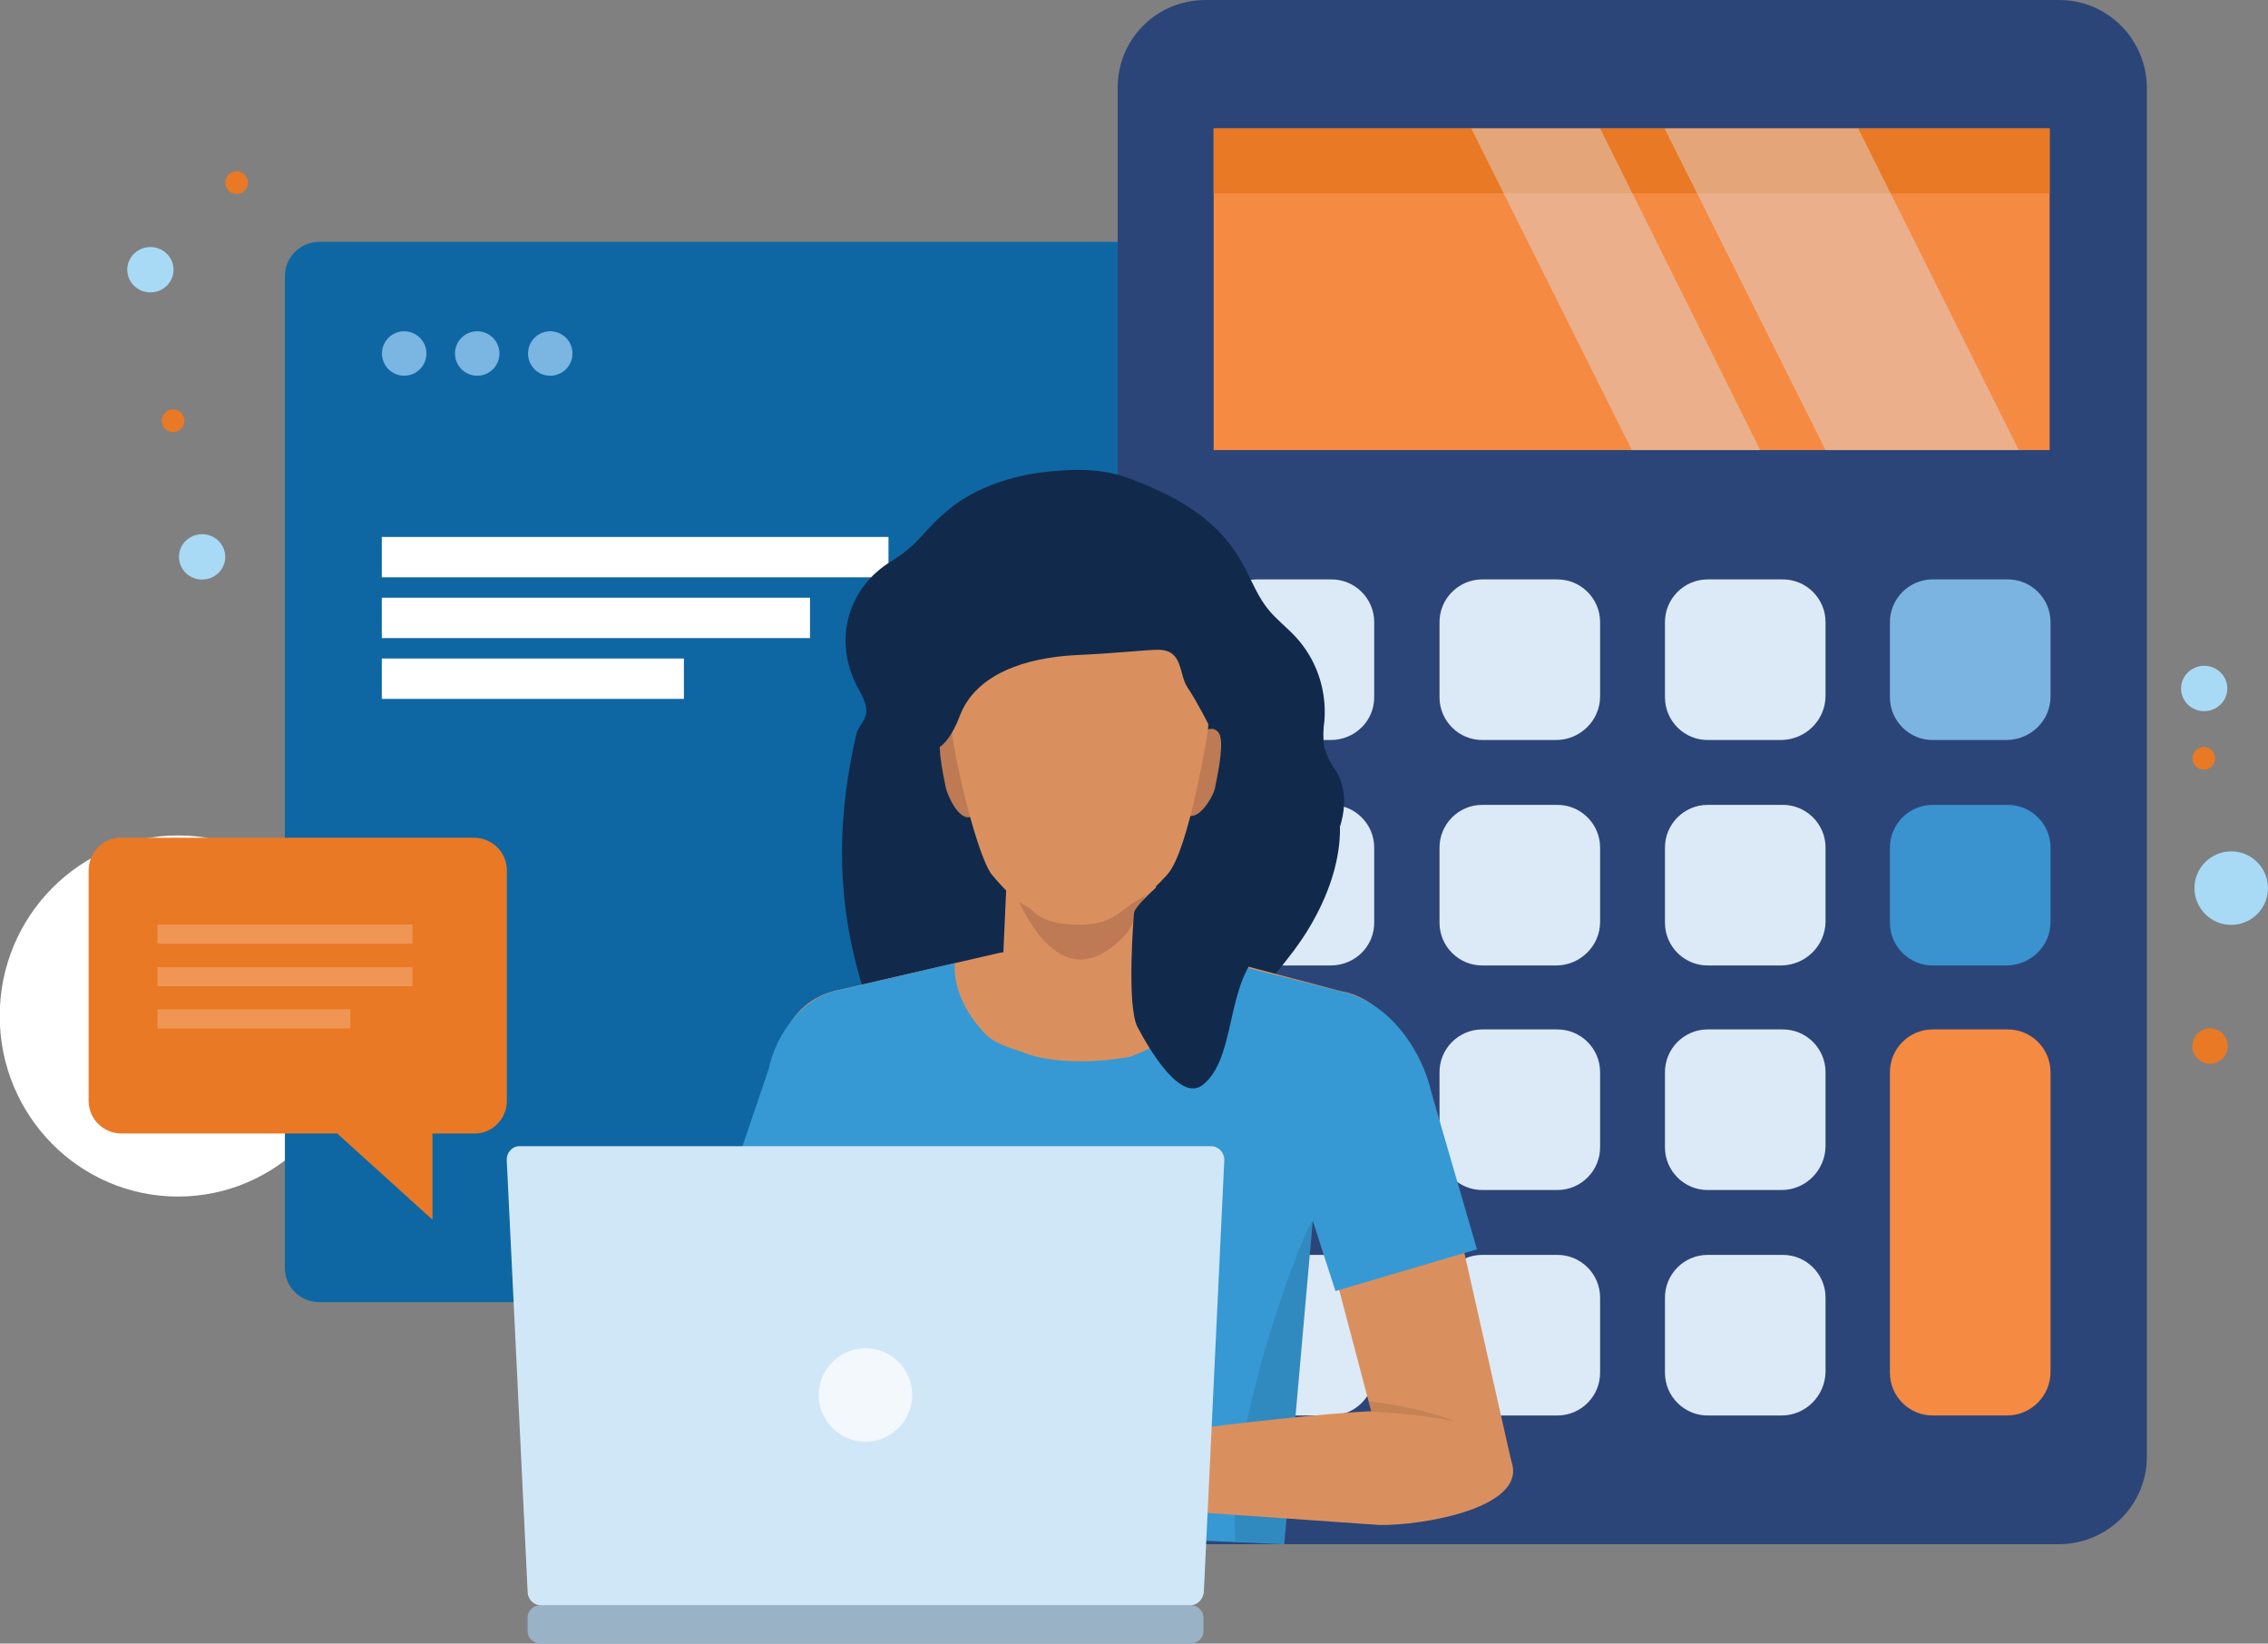
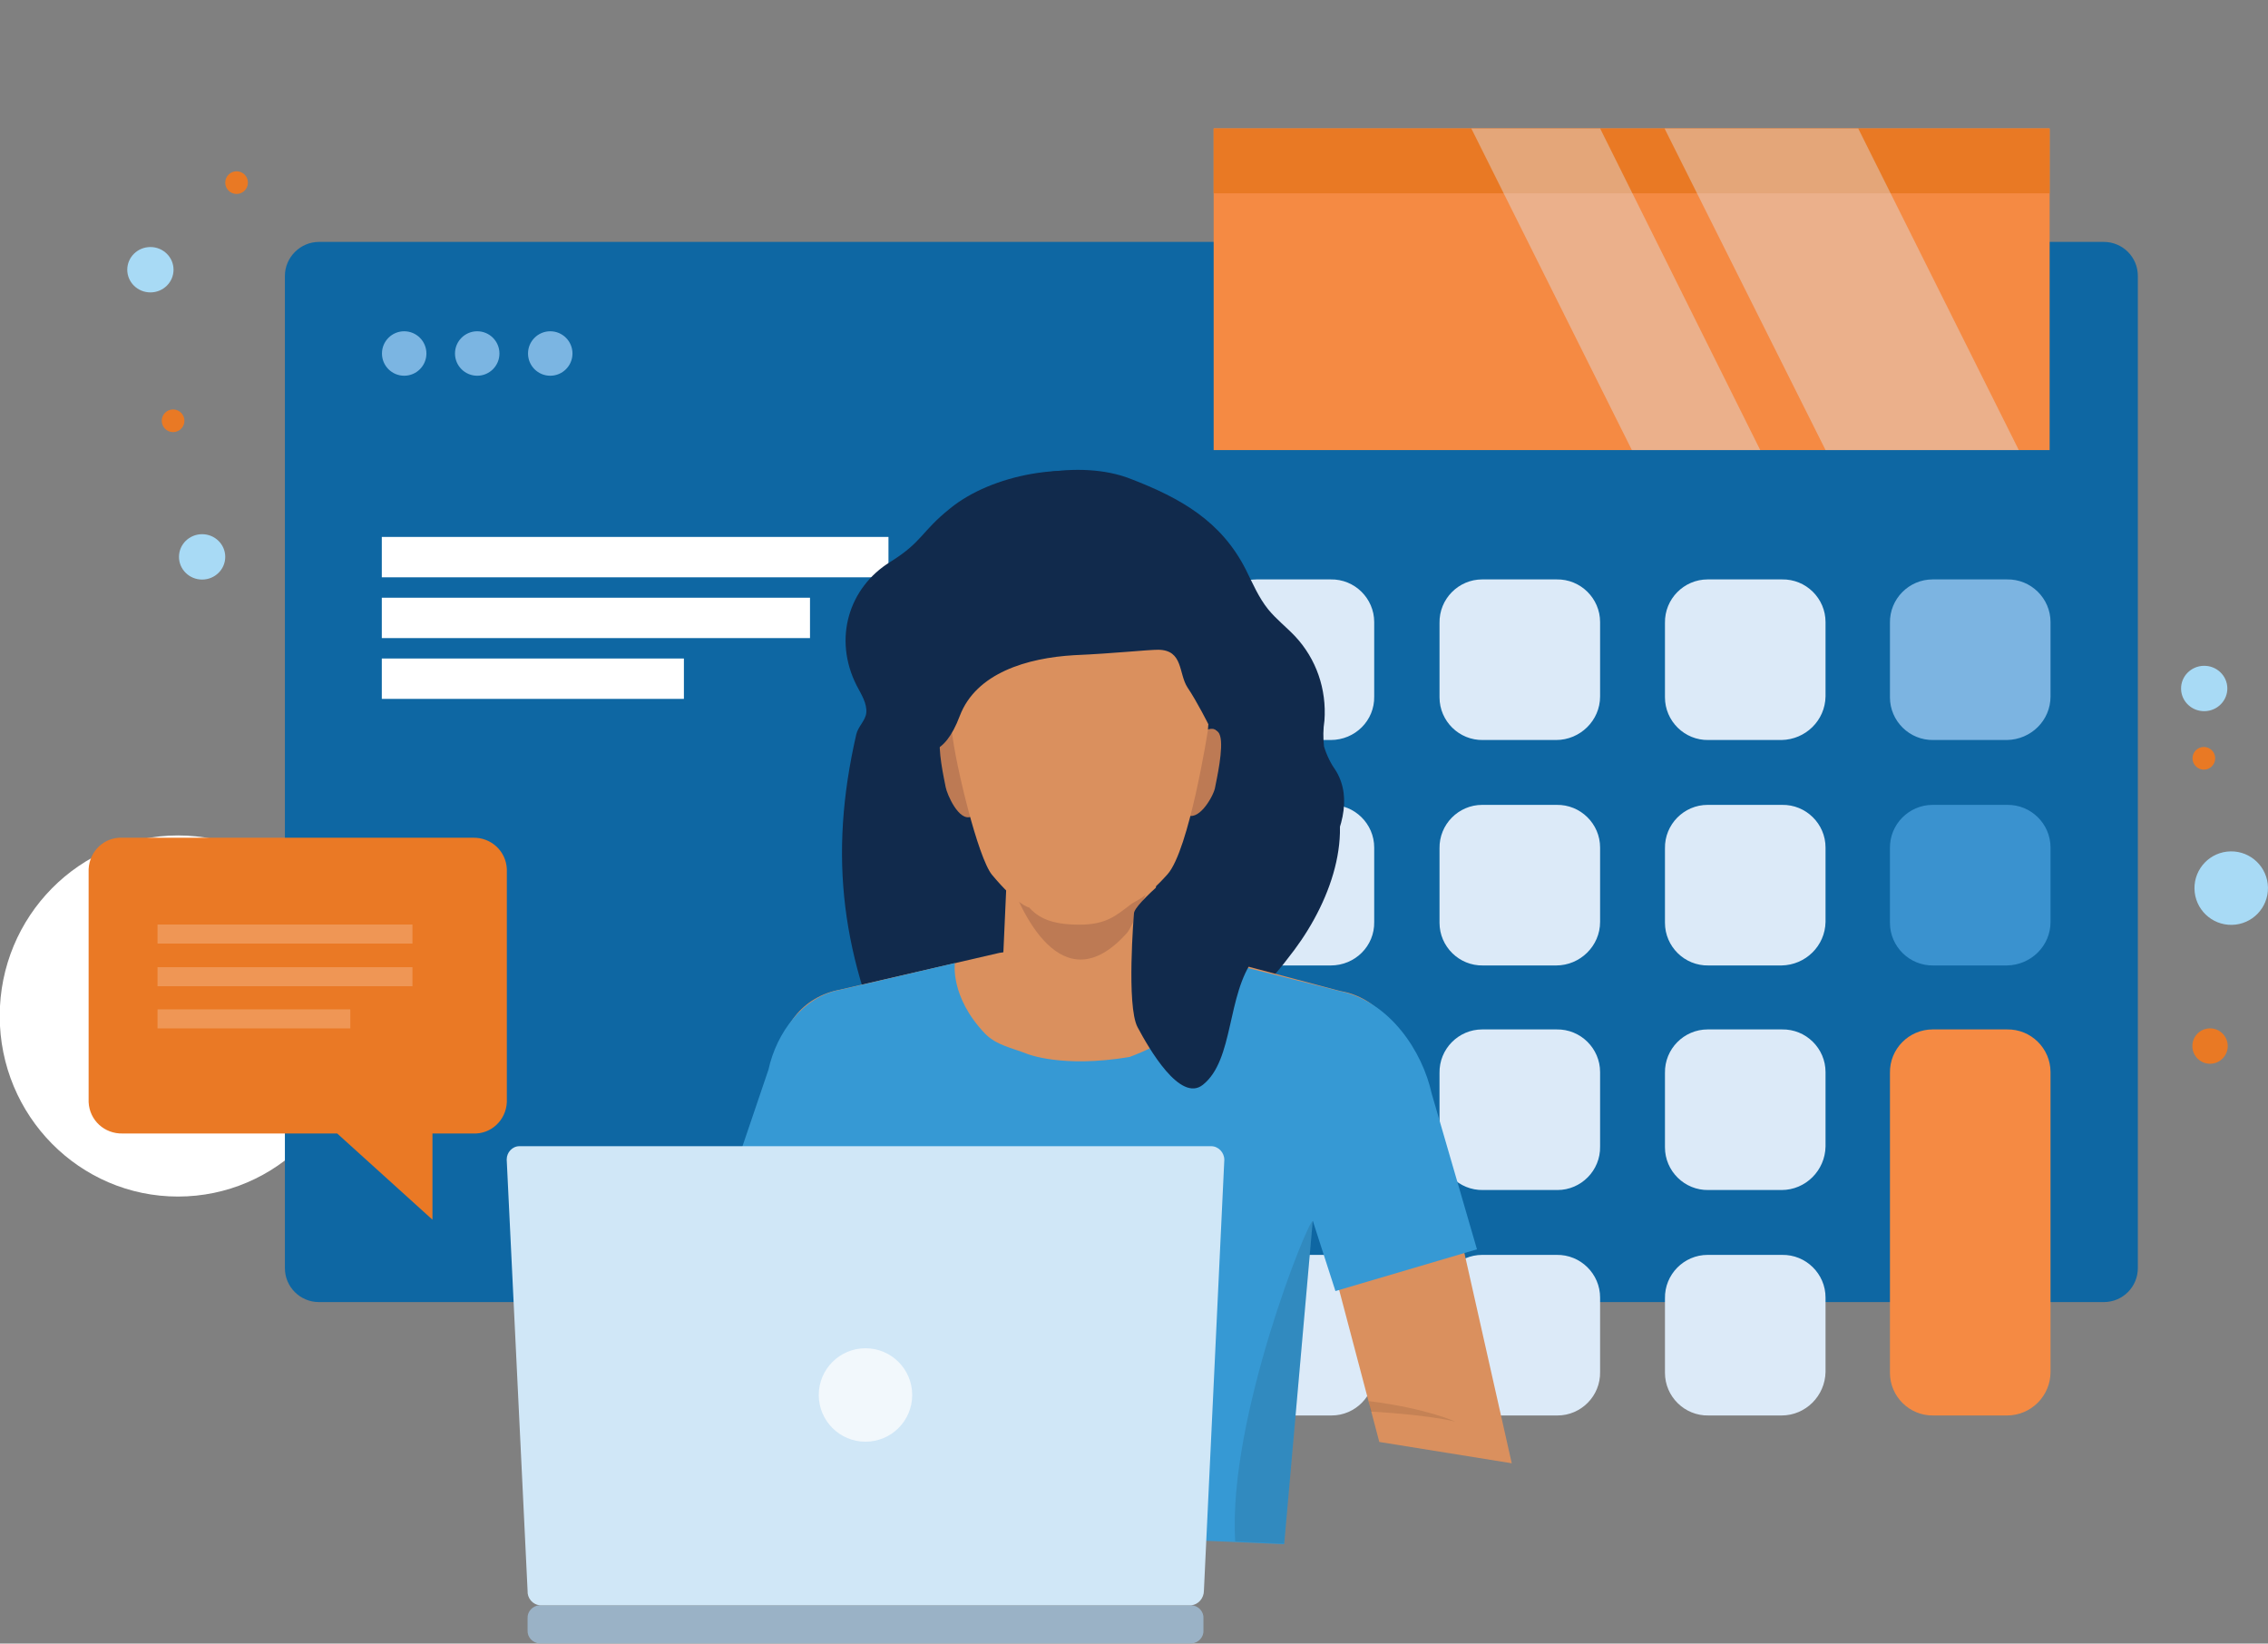
<svg xmlns="http://www.w3.org/2000/svg" version="1.1" id="Layer_1" x="0px" y="0px" viewBox="0 0 500 362.3" style="enable-background:new 0 0 500 362.3;" xml:space="preserve">
  <rect x="0" y="0" width="500" height="362.3" fill="#808080" stroke="none" />
  <style type="text/css">
	.st0{fill:#FFFFFF;}
	.st1{fill:#0E67A3;}
	.st2{fill:#7BB5E2;}
	.st3{fill:#EA7925;}
	.st4{opacity:0.22;fill:#FFFFFF;enable-background:new    ;}
	.st5{fill:#A8DAF5;}
	.st6{fill:#E97924;}
	.st7{fill:#2C4578;}
	.st8{fill:#F58A43;}
	.st9{fill:#7CB4E1;}
	.st10{fill:#DCEAF8;}
	.st11{fill:#3A92CF;}
	.st12{opacity:0.4;fill:#DCEAF8;enable-background:new    ;}
	.st13{fill:#112A4C;}
	.st14{fill:#DA905E;}
	.st15{fill:#3699D4;}
	.st16{opacity:0.1;fill:#050606;enable-background:new    ;}
	.st17{fill:#19325C;}
	.st18{fill:#BD7A54;}
	.st19{fill:#9AB2C6;}
	.st20{fill:#D0E7F7;}
	.st21{fill:#F2F8FC;}
</style>
  <g id="Group_20170_1_" transform="translate(-809.462 -136.234)">
    <ellipse id="Ellipse_1644_1_" class="st0" cx="848.7" cy="360.2" rx="39.3" ry="39.8" />
    <g id="Group_19926_1_" transform="translate(-374.031 248.06)">
      <path id="Rectangle_13047_1_" class="st1" d="M1253.8-58.5h393.5c4.1,0,7.5,3.3,7.5,7.5v218.7c0,4.1-3.3,7.5-7.5,7.5h-393.5    c-4.1,0-7.5-3.3-7.5-7.5V-51C1246.3-55.1,1249.7-58.5,1253.8-58.5z" />
      <circle id="Ellipse_1639_1_" class="st2" cx="1272.6" cy="-33.9" r="4.9" />
      <circle id="Ellipse_1640_1_" class="st2" cx="1288.7" cy="-33.9" r="4.9" />
      <circle id="Ellipse_1641_1_" class="st2" cx="1304.8" cy="-33.9" r="4.9" />
      <g id="Group_19925_1_" transform="translate(1295.664 46.334)">
        <rect id="Rectangle_13012_1_" x="-28" y="-39.8" class="st0" width="111.7" height="8.9" />
        <rect id="Rectangle_13013_1_" x="-28" y="-26.4" class="st0" width="94.4" height="8.9" />
        <rect id="Rectangle_13014_1_" x="-28" y="-13" class="st0" width="66.6" height="8.9" />
      </g>
    </g>
    <g id="Group_19937_1_">
      <path id="Path_17100_1_" class="st3" d="M836.5,320.9h77.2c4-0.1,7.3,2.9,7.5,6.9v51.4c-0.2,4-3.5,7.1-7.5,6.9h-8.9v19l-21-19    h-47.3c-4,0.1-7.3-2.9-7.5-6.9v-51.4C829.2,323.8,832.5,320.7,836.5,320.9z" />
      <g id="Group_19910_1_" transform="translate(7152.491 10258.335)">
        <rect id="Rectangle_4079_1_" x="-6308.3" y="-9918.3" class="st4" width="56.2" height="4.2" />
        <rect id="Rectangle_4080_1_" x="-6308.3" y="-9908.9" class="st4" width="56.2" height="4.2" />
        <rect id="Rectangle_4081_1_" x="-6308.3" y="-9899.6" class="st4" width="42.5" height="4.2" />
      </g>
    </g>
    <g id="Group_19939_1_" transform="translate(7303 10596)">
      <g id="Group_19938_2_" transform="translate(-243.48 -528.81)">
        <ellipse id="Ellipse_704_6_" class="st5" cx="-6216.9" cy="-9871.5" rx="5.1" ry="5" />
        <ellipse id="Ellipse_706_5_" class="st6" cx="-6197.9" cy="-9890.7" rx="2.5" ry="2.5" />
        <ellipse id="Ellipse_710_2_" class="st5" cx="-6205.5" cy="-9808.2" rx="5.1" ry="5" />
        <ellipse id="Ellipse_711_2_" class="st6" cx="-6211.9" cy="-9838.2" rx="2.5" ry="2.5" />
      </g>
      <g id="Group_19940_3_" transform="matrix(1, -0.017, 0.017, 1, 377.588, -540.647)">
        <ellipse id="Ellipse_704-2_3_" transform="matrix(-1 2.536067e-06 -2.536067e-06 -1 -12434.775 -19746.029)" class="st5" cx="-6217.4" cy="-9873" rx="5.1" ry="5" />
        <ellipse id="Ellipse_706-2_3_" transform="matrix(-1 2.536142e-06 -2.536142e-06 -1 -12435.312 -19715.344)" class="st6" cx="-6217.6" cy="-9857.7" rx="2.5" ry="2.5" />
        <ellipse id="Ellipse_710-2_3_" transform="matrix(-1 2.536181e-06 -2.536181e-06 -1 -12424.267 -19657.834)" class="st5" cx="-6212.1" cy="-9828.9" rx="8.1" ry="8.1" />
        <ellipse id="Ellipse_711-2_3_" transform="matrix(-1 2.536087e-06 -2.536087e-06 -1 -12434.824 -19588.408)" class="st6" cx="-6217.4" cy="-9794.2" rx="3.9" ry="3.9" />
      </g>
    </g>
    <g id="Group_19946_2_" transform="translate(1073.922 183.248)">
      <g transform="matrix(1, 0, 0, 1, -264.46, -47.01)">
-         <path id="Path_2245-2_2_" class="st7" d="M454,340.4H265.7c-10.6,0-19.2-8.6-19.3-19.3V19.3C246.4,8.6,255,0,265.7,0H454     c10.6,0,19.2,8.6,19.3,19.3v301.8C473.3,331.7,464.7,340.3,454,340.4z" />
-       </g>
+         </g>
      <rect id="Rectangle_2428_4_" x="3.1" y="-18.7" class="st8" width="184.3" height="70.9" />
      <g id="Group_5135_5_" transform="translate(19.895 119.911)">
        <path id="Path_2246_5_" class="st9" d="M158.1-3.8h-16.2c-5.3,0.1-9.6-4.2-9.6-9.4c0-0.1,0-0.1,0-0.2v-16.2     c-0.1-5.3,4.2-9.6,9.4-9.6c0.1,0,0.1,0,0.2,0h16.2c5.3-0.1,9.6,4.2,9.6,9.4c0,0.1,0,0.1,0,0.2v16.2     C167.7-8.1,163.4-3.9,158.1-3.8z" />
        <path id="Path_2247_6_" class="st10" d="M108.4-3.8H92.3c-5.3,0.1-9.6-4.2-9.6-9.4c0-0.1,0-0.1,0-0.2v-16.2     c-0.1-5.3,4.2-9.6,9.4-9.6c0.1,0,0.1,0,0.2,0h16.2c5.3-0.1,9.6,4.2,9.6,9.4c0,0.1,0,0.1,0,0.2v16.2C118-8.1,113.7-3.9,108.4-3.8z     " />
        <path id="Path_2248_6_" class="st10" d="M58.7-3.8H42.6c-5.3,0.1-9.6-4.2-9.6-9.4c0-0.1,0-0.1,0-0.2v-16.2     c-0.1-5.3,4.2-9.6,9.4-9.6c0.1,0,0.1,0,0.2,0h16.2c5.3-0.1,9.6,4.2,9.6,9.4c0,0.1,0,0.1,0,0.2v16.2C68.4-8.1,64-3.8,58.7-3.8z" />
        <path id="Path_2249_5_" class="st10" d="M9-3.8H-7.1c-5.3,0.1-9.6-4.2-9.6-9.4c0-0.1,0-0.1,0-0.2v-16.2c-0.1-5.3,4.2-9.6,9.4-9.6     c0.1,0,0.1,0,0.2,0H9c5.3-0.1,9.6,4.2,9.6,9.4c0,0.1,0,0.1,0,0.2v16.2C18.7-8.1,14.4-3.8,9-3.8z" />
        <path id="Path_2250_5_" class="st11" d="M158.1,45.9h-16.2c-5.3,0.1-9.6-4.2-9.6-9.4c0-0.1,0-0.1,0-0.2V20.1     c-0.1-5.3,4.2-9.6,9.4-9.6c0.1,0,0.1,0,0.2,0h16.2c5.3-0.1,9.6,4.2,9.6,9.4c0,0.1,0,0.1,0,0.2v16.2     C167.7,41.6,163.4,45.8,158.1,45.9z" />
        <path id="Path_2251_6_" class="st10" d="M108.4,45.9H92.3c-5.3,0.1-9.6-4.2-9.6-9.4c0-0.1,0-0.1,0-0.2V20.1     c-0.1-5.3,4.2-9.6,9.4-9.6c0.1,0,0.1,0,0.2,0h16.2c5.3-0.1,9.6,4.2,9.6,9.4c0,0.1,0,0.1,0,0.2v16.2     C118,41.6,113.7,45.8,108.4,45.9z" />
        <path id="Path_2252_6_" class="st10" d="M58.7,45.9H42.6c-5.3,0.1-9.6-4.2-9.6-9.4c0-0.1,0-0.1,0-0.2V20.1     c-0.1-5.3,4.2-9.6,9.4-9.6c0.1,0,0.1,0,0.2,0h16.2c5.3-0.1,9.6,4.2,9.6,9.4c0,0.1,0,0.1,0,0.2v16.2C68.4,41.6,64,45.9,58.7,45.9z     " />
        <path id="Path_2253_6_" class="st10" d="M9,45.9H-7.1c-5.3,0.1-9.6-4.2-9.6-9.4c0-0.1,0-0.1,0-0.2V20.1c-0.1-5.3,4.2-9.6,9.4-9.6     c0.1,0,0.1,0,0.2,0H9c5.3-0.1,9.6,4.2,9.6,9.4c0,0.1,0,0.1,0,0.2v16.2C18.7,41.6,14.4,45.9,9,45.9z" />
        <path id="Path_2254_6_" class="st10" d="M108.4,95.4H92.3c-5.3,0.1-9.6-4.2-9.6-9.4c0-0.1,0-0.1,0-0.2V69.6     c-0.1-5.3,4.2-9.6,9.4-9.6c0.1,0,0.1,0,0.2,0h16.2c5.3-0.1,9.6,4.2,9.6,9.4c0,0.1,0,0.1,0,0.2v16.2     C118,91.1,113.7,95.4,108.4,95.4z" />
        <path id="Path_2255_6_" class="st10" d="M58.7,95.4H42.6c-5.3,0.1-9.6-4.2-9.6-9.4c0-0.1,0-0.1,0-0.2V69.6     c-0.1-5.3,4.2-9.6,9.4-9.6c0.1,0,0.1,0,0.2,0h16.2c5.3-0.1,9.6,4.2,9.6,9.4c0,0.1,0,0.1,0,0.2v16.2c0.1,5.3-4.2,9.6-9.4,9.6     C58.9,95.4,58.8,95.4,58.7,95.4z" />
        <path id="Path_2256_6_" class="st10" d="M9,95.4H-7.1c-5.3,0.1-9.6-4.2-9.6-9.4c0-0.1,0-0.1,0-0.2V69.6c-0.1-5.3,4.2-9.6,9.4-9.6     c0.1,0,0.1,0,0.2,0H9c5.3-0.1,9.6,4.2,9.6,9.4c0,0.1,0,0.1,0,0.2v16.2c0.1,5.3-4.2,9.6-9.4,9.6C9.2,95.4,9.1,95.4,9,95.4z" />
        <path id="Path_2257_5_" class="st8" d="M158.1,145.1h-16.2c-5.3,0.1-9.6-4.2-9.6-9.4c0-0.1,0-0.1,0-0.2V69.6     c-0.1-5.3,4.2-9.6,9.4-9.6c0.1,0,0.1,0,0.2,0h16.2c5.3-0.1,9.6,4.2,9.6,9.4c0,0.1,0,0.1,0,0.2v65.9     C167.7,140.8,163.4,145.1,158.1,145.1z" />
        <path id="Path_2258_7_" class="st10" d="M108.4,145.1H92.3c-5.3,0.1-9.6-4.2-9.6-9.4c0-0.1,0-0.1,0-0.2v-16.2     c-0.1-5.3,4.2-9.6,9.4-9.6c0.1,0,0.1,0,0.2,0h16.2c5.3-0.1,9.6,4.2,9.6,9.4c0,0.1,0,0.1,0,0.2v16.2     C118,140.8,113.7,145.1,108.4,145.1z" />
        <path id="Path_2259_7_" class="st10" d="M58.7,145.1H42.6c-5.3,0.1-9.6-4.2-9.6-9.4c0-0.1,0-0.1,0-0.2v-16.2     c-0.1-5.3,4.2-9.6,9.4-9.6c0.1,0,0.1,0,0.2,0h16.2c5.3-0.1,9.6,4.2,9.6,9.4c0,0.1,0,0.1,0,0.2v16.2c0.1,5.3-4.2,9.6-9.4,9.6     C58.9,145.1,58.8,145.1,58.7,145.1z" />
        <path id="Path_2260_7_" class="st10" d="M9,145.1H-7.1c-5.3,0.1-9.6-4.2-9.6-9.4c0-0.1,0-0.1,0-0.2v-16.2     c-0.1-5.3,4.2-9.6,9.4-9.6c0.1,0,0.1,0,0.2,0H9c5.3-0.1,9.6,4.2,9.6,9.4c0,0.1,0,0.1,0,0.2v16.2c0.1,5.3-4.2,9.6-9.4,9.6     C9.2,145.1,9.1,145.1,9,145.1z" />
      </g>
      <rect id="Rectangle_2429_4_" x="3.1" y="-18.7" class="st6" width="184.3" height="14.3" />
      <path id="Path_2261_5_" class="st12" d="M59.9-18.7l35.4,70.9h28.3L88.3-18.7H59.9z" />
      <path id="Path_2262_5_" class="st12" d="M102.5-18.7L138,52.2h42.6l-35.4-70.9H102.5z" />
    </g>
    <g id="Group_19947_2_" transform="translate(-1871.86 -1210.006)">
      <path id="Path_17072_2_" class="st13" d="M2929.5,1480.7c-1.3-1.2-2.9-1.9-4.6-2.1c-1.5-0.1-2.9,0-4.3,0.6    c-8.3,3-13.4,10.8-21,14.7c-1.9,1-4.1,1.5-5.4,3.3c-0.8,1.1-1.1,5.2-1.2,6.6c-0.6,6.3-0.5,12.8,1.7,18.7c1.6,4.2,4.4,7.8,8,10.3    c3.4,2,5.8,10,2.9,19.3c-2.6,8.5,5.9,12.3-1.2,24.1c-2.7,4.4-11.8,8.6-16.2,9.4c-1.7,0.4-3.5,0.5-5.2,0.1c-1.4-0.4-3.1-1-3.8-2.3    c-12.4-25.9-15.3-48.3-9.1-75.3c0.4-1.7,2-3,2.2-4.7c0.2-2.1-1.1-4.1-2.1-6c-5.3-10.4-1.7-21.7,7.4-27.3    c7.2-4.5,6.7-6.6,13.2-11.8c9.2-7.5,26.1-10.6,37.2-6.4c11.2,4.3,20.1,9.4,25.5,20.1c1.5,3,2.8,6.1,4.9,8.7c1.7,2.2,4,3.9,5.9,5.9    c4.6,5,7,11.8,6.5,18.6c-0.3,1.9-0.4,3.8-0.1,5.7c0.6,2,1.5,3.8,2.7,5.5c7.2,12.1,1.7,27.9-6.7,39.2c-6.1,8.1-11.2,14-21.3,14.9    c-6.2,0.5-11.8-4.1-12.3-10.3c0-0.1,0-0.2,0-0.3l-1.6-26.9c-0.1-2.2,0.3-4.4,0.2-6.7c-0.2-2.7,1.3-8.8,2.2-11.9    c1.7-6,3.4-5.4,6.5-10.8c1.1-1.9,0.6-5.3-1.2-6.7L2929.5,1480.7z" />
      <path id="Path_17073_2_" class="st14" d="M2827.7,1666.8l27.4-1.3l19.9-64.2l-32.3,7.5L2827.7,1666.8z" />
      <path id="Path_17074_2_" class="st14" d="M2976.8,1564.7l-47.9-12.7l-14.1,2.2v129.4l47,2.1l9.5-82.1l18.4-22.7    C2990.6,1573.2,2985,1566.1,2976.8,1564.7z" />
      <path id="Path_17075_2_" class="st14" d="M2964.8,1586.1l20.6,78l29.2,4.7l-15.9-70.6L2964.8,1586.1z" />
      <path id="Path_17076_2_" class="st14" d="M2866.5,1564.4c-8.2,1.5-13.8,8.5-12.9,16.3l18.3,22.9l12.2,78.8l44.3,2.2V1552    l-26.8,4.3L2866.5,1564.4z" />
      <g id="Group_19902_2_" transform="translate(2862.632 1591.539)">
        <path id="Path_17077_2_" class="st14" d="M109.2,19.1h0.9l-0.8-1.4L109.2,19.1z" />
        <path id="Path_17078_2_" class="st15" d="M18.6,91.5l-8.3-68.2l-3,9.4l-30.8-8l11.6-34.2c1.8-8.2,7.6-16.1,15.8-17.6L29.2-33     c0,0-1.1,7.4,6.6,15.5c2.5,2.6,6,3.2,9.3,4.5c0,0,7.7,3.2,22.6,0.7c2.9-1.1,8.4-3.3,11.4-6.9c7.9-9.6,6-14.9,6-14.9l29,7.3     c11.1,2.3,18.2,13.4,20.2,22.5l10,34.4l-31.2,9.2l-5-15.5l-6.3,71.3" />
        <path id="Path_17079_2_" class="st16" d="M91,94.5c-1.7-27.2,16.4-71.7,17.1-70.6l-6.3,71.1L91,94.5z" />
      </g>
-       <path id="Path_17080_2_" class="st14" d="M2995.7,1657.4c-12.1-1.9-67.8,6-67.8,6l-2.5,14.8l60,4.2c9,0.2,34.3-3.8,28.7-15    C3009.3,1662,3002.8,1658.5,2995.7,1657.4z" />
      <path id="Path_17081_2_" class="st16" d="M2983.5,1657.4c0,0,11.8,0.6,18.6,2.2c0,0-6.2-2.9-19-4.5L2983.5,1657.4z" />
      <g id="Group_19903_2_" transform="translate(2891.908 1490.47)">
        <path id="Path_17083_2_" class="st18" d="M54.9,16.9c0,0-6.3,17.5-3.6,18.6s5.8-4.6,6-6.2c0.3-1.6,1.9-8.6,1.1-11.3     S54.9,16.9,54.9,16.9z" />
        <path id="Path_17084_2_" class="st18" d="M-3.2,18c-0.8,2.7,0.8,9.7,1.1,11.3c0.3,1.6,2.9,7.6,5.6,6.5c2.7-1.1-4-19.2-4-19.2     S-2.4,15.3-3.2,18z" />
        <path id="Path_17085_2_" class="st14" d="M10.2,75l1.3-29l32.4-0.3l1.9,29.5c0,0-4,9.1-17.5,9.1S10.2,75,10.2,75z" />
        <path id="Path_17086_2_" class="st18" d="M11.8,38.4l-0.3,9.7c2.7,8.3,12,29.3,26.3,13.4c1.6-1.8,4.2-9.8,6-11.2l-1-10.5     L11.8,38.4z" />
        <path id="Path_17087_2_" class="st14" d="M27.5-19.2C10.7-19.2-1.9-7.2-1.9,8.9c0,3.7,0.8,5.8,1.2,8.4C0.1,24.4,5,44.8,8.1,48.6     c5.5,6.6,8.1,7.2,8.1,7.2l0-0.1c2.1,2.4,5,3.9,11.2,3.9c5.9,0,8-2,11.1-4.3c1.2-1.1,3.2-1.1,8.3-6.8c4.8-5.4,8.9-31.7,8.9-31.7     l0.1-1.3c0.4-1.9,0.6-3.8,0.6-5.7C56.5-6.2,44.3-19.2,27.5-19.2z" />
        <path id="Path_17088_2_" class="st13" d="M55.9,15.6c1.8,1.3,3.9,2.4,3.9,4.6c0,5.9-0.1,5.8-1.8,11.8c-0.8,3.1-3.9,9-5.7,11.9     c-1.2,1.9-13,11-12.9,13.3c0,0-1.7,20.3,0.8,25c2.5,4.7,9.4,16.7,14.4,12.7c6.9-5.5,5.2-19.8,11.3-27.9     C74.3,55.6,91.2,38,84,25.8c-1.2-1.7-2.1-3.5-2.7-5.5c-0.2-1.9-0.2-3.8,0.1-5.7C81.9,7.7,79.6,1,74.9-4c-1.9-2-4.1-3.7-5.9-5.9     c-2.1-2.6-3.4-5.7-4.9-8.7c-5.4-10.7-14.3-15.8-25.5-20.1C27.6-43,10.8-39.9,1.5-32.4c-6.5,5.2-6,7.3-13.2,11.8     c-9.1,5.6-12.7,16.9-7.4,27.3c1,1.9,2.2,3.9,2.1,6c0,0,11.1,19.2,18,0.9C4.6,4.1,15.9,0.8,26.2,0.2C35.3-0.2,42.3-1,44.8-1     c5.5,0.1,4.4,5.2,6.4,8.3C53.3,10.4,55.9,15.6,55.9,15.6z" />
      </g>
    </g>
    <g id="Group_19948_2_" transform="translate(241.065 -117.459)">
      <g id="Group_19915_2_" transform="translate(706.408 537.959)">
        <path id="Path_17090_2_" class="st19" d="M127.3,72.5c0.1-1.5-1.1-2.8-2.6-2.9H-19.1c-1.5,0.1-2.7,1.4-2.6,2.9v2.6     c-0.1,1.5,1.1,2.8,2.6,2.9h143.8c1.5-0.1,2.7-1.4,2.6-2.9V72.5z" />
        <path id="Path_17091_2_" class="st20" d="M131.9-28.6c0-1.6-1.3-3-2.9-3H-23.5c-1.6,0-2.8,1.4-2.8,2.9c0,0,0,0,0,0.1l4.6,95     c-0.1,1.6,1.1,3.1,2.8,3.2h143.4c1.7-0.1,2.9-1.6,2.9-3.2L131.9-28.6z" />
      </g>
      <circle id="Ellipse_1638_2_" class="st21" cx="759.2" cy="561.2" r="10.3" />
    </g>
  </g>
</svg>